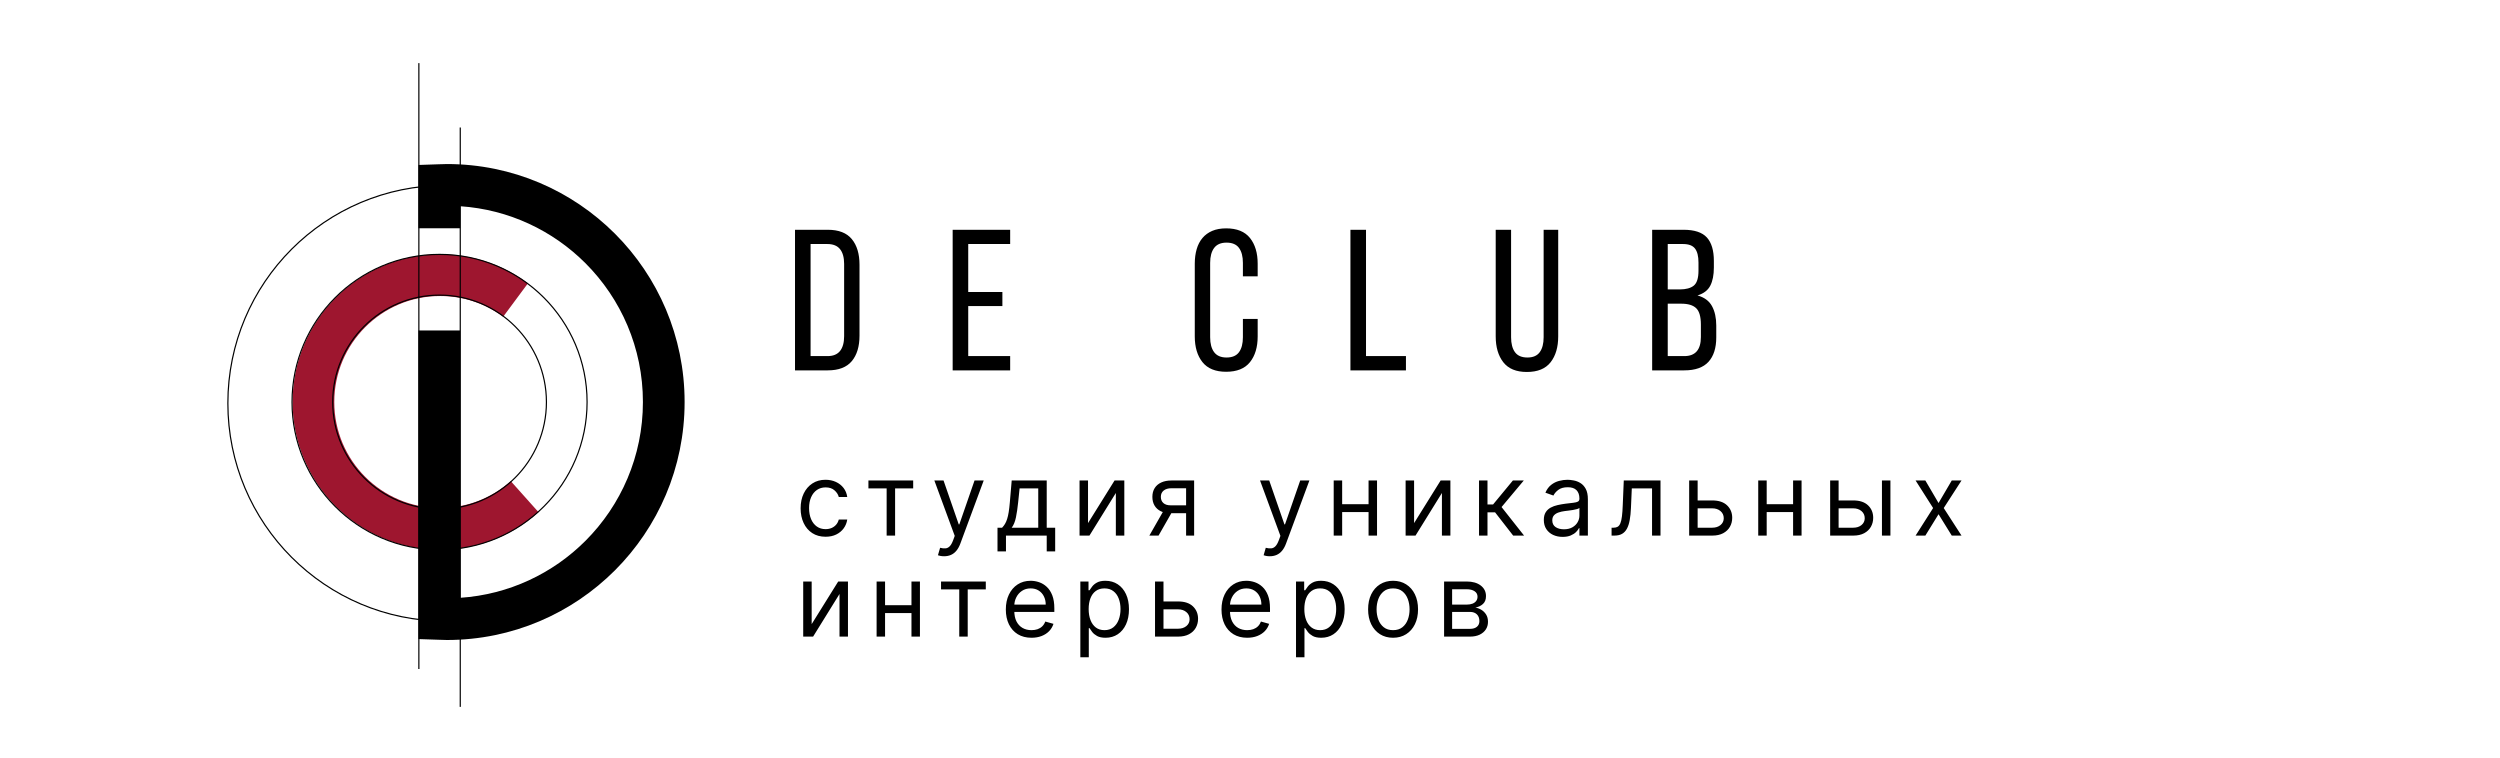
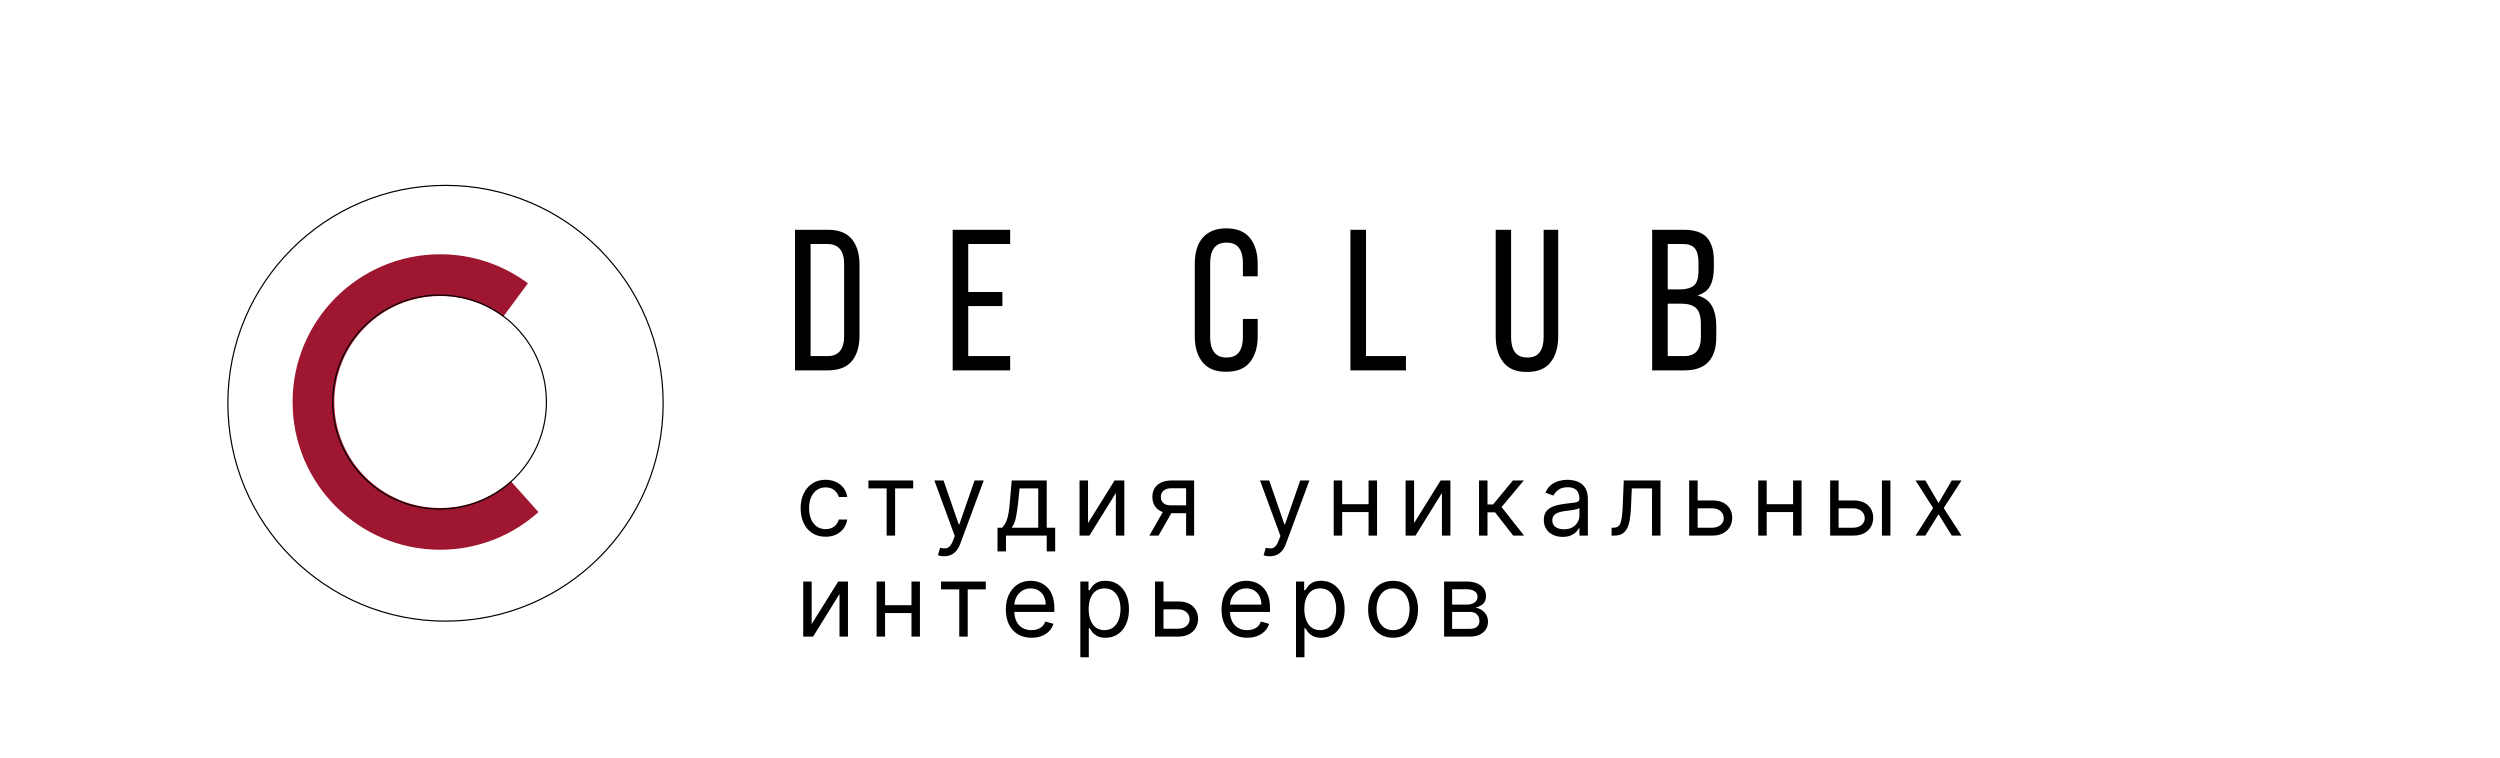
<svg xmlns="http://www.w3.org/2000/svg" width="198" height="60" viewBox="0 0 198 60" fill="none">
  <path d="M42.645 40.557C41.586 41.506 40.361 42.262 39.026 42.772C37.728 43.268 36.324 43.539 34.86 43.539C31.633 43.539 28.711 42.23 26.596 40.112C24.481 37.995 23.173 35.07 23.173 31.839C23.173 28.608 24.481 25.683 26.596 23.566C28.711 21.448 31.633 20.139 34.86 20.139C36.136 20.139 37.367 20.345 38.521 20.726C39.708 21.117 40.816 21.7 41.812 22.439L39.851 25.086C39.148 24.564 38.353 24.149 37.489 23.864C36.665 23.592 35.781 23.445 34.86 23.445C32.545 23.445 30.448 24.384 28.931 25.903C27.414 27.422 26.475 29.521 26.475 31.839C26.475 34.157 27.414 36.256 28.931 37.775C30.448 39.294 32.545 40.233 34.86 40.233C35.917 40.233 36.926 40.039 37.852 39.686C38.823 39.314 39.702 38.774 40.452 38.104L42.645 40.557Z" fill="#9E162F" />
  <path d="M35.285 14.634C40.057 14.634 44.379 16.571 47.507 19.702C50.635 22.834 52.569 27.16 52.569 31.938C52.569 36.716 50.635 41.042 47.507 44.173C44.379 47.304 40.058 49.241 35.285 49.241C30.512 49.241 26.19 47.304 23.063 44.173C19.935 41.042 18 36.716 18 31.938C18 27.16 19.935 22.834 23.063 19.702C26.19 16.571 30.512 14.634 35.285 14.634ZM47.44 19.769C44.329 16.655 40.032 14.729 35.285 14.729C30.538 14.729 26.24 16.655 23.129 19.769C20.018 22.883 18.094 27.186 18.094 31.938C18.094 36.69 20.018 40.992 23.129 44.106C26.24 47.221 30.538 49.147 35.285 49.147C40.032 49.147 44.329 47.221 47.44 44.106C50.551 40.992 52.475 36.69 52.475 31.938C52.475 27.186 50.551 22.883 47.44 19.769Z" fill="black" />
-   <path d="M36.499 10.098V55.984H36.405V10.098H36.499ZM33.127 52.985V5H33.221V52.985H33.127Z" fill="black" />
-   <path d="M34.813 20.101C38.052 20.101 40.985 21.415 43.108 23.54C45.231 25.666 46.544 28.601 46.544 31.844C46.544 35.087 45.231 38.023 43.108 40.148C40.985 42.273 38.052 43.588 34.813 43.588C31.573 43.588 28.641 42.273 26.518 40.148C24.395 38.023 23.082 35.087 23.082 31.844C23.082 28.601 24.395 25.666 26.518 23.54C28.641 21.415 31.573 20.101 34.813 20.101ZM43.041 23.607C40.936 21.499 38.026 20.195 34.813 20.195C31.6 20.195 28.69 21.499 26.585 23.607C24.479 25.715 23.176 28.628 23.176 31.844C23.176 35.061 24.479 37.974 26.585 40.081C28.69 42.19 31.6 43.493 34.813 43.493C38.026 43.493 40.936 42.19 43.041 40.081C45.147 37.974 46.45 35.061 46.45 31.844C46.45 28.628 45.147 25.715 43.041 23.607Z" fill="black" />
  <path d="M34.814 23.326C37.164 23.326 39.291 24.279 40.831 25.821C42.371 27.362 43.324 29.492 43.324 31.845C43.324 34.197 42.371 36.327 40.831 37.869C39.291 39.411 37.164 40.364 34.814 40.364C32.464 40.364 30.336 39.411 28.796 37.869C27.256 36.327 26.304 34.197 26.304 31.845C26.304 29.492 27.256 27.362 28.796 25.821C30.336 24.279 32.464 23.326 34.814 23.326ZM40.765 25.888C39.242 24.363 37.138 23.42 34.814 23.42C32.49 23.42 30.386 24.363 28.863 25.888C27.34 27.412 26.398 29.518 26.398 31.845C26.398 34.171 27.34 36.278 28.863 37.802C30.386 39.327 32.49 40.27 34.814 40.27C37.138 40.27 39.242 39.327 40.765 37.802C42.288 36.278 43.23 34.171 43.23 31.845C43.23 29.518 42.288 27.412 40.765 25.888Z" fill="black" />
-   <path d="M33.144 18.08V13.065L34.743 13.01C34.825 13.007 34.927 13.004 35.061 13.002C35.362 12.996 35.292 12.992 35.394 12.992C40.593 12.992 45.299 15.102 48.707 18.512C52.114 21.923 54.221 26.635 54.221 31.84C54.221 37.044 52.114 41.756 48.707 45.167C45.299 48.578 40.593 50.688 35.394 50.688C35.292 50.688 35.362 50.684 35.061 50.678C34.927 50.675 34.825 50.672 34.743 50.669L33.144 50.615V26.173H36.446V47.346C40.314 47.087 43.794 45.41 46.372 42.83C49.181 40.017 50.919 36.132 50.919 31.84C50.919 27.548 49.181 23.662 46.372 20.85C43.794 18.27 40.314 16.593 36.446 16.333V18.08H33.144Z" fill="black" />
  <path d="M65.558 18.198C66.423 18.198 67.058 18.444 67.464 18.937C67.87 19.43 68.073 20.107 68.073 20.966V26.581C68.073 27.44 67.87 28.113 67.464 28.601C67.058 29.089 66.423 29.333 65.558 29.333H62.965V18.198H65.558ZM65.543 28.203C65.985 28.203 66.315 28.068 66.531 27.798C66.747 27.527 66.855 27.137 66.855 26.628V20.902C66.855 20.393 66.747 20.003 66.531 19.733C66.315 19.462 65.98 19.327 65.527 19.327H64.198V28.203H65.543ZM79.389 23.129V24.242H76.684V28.203H80.005V29.333H75.451V18.198H80.005V19.327H76.684V23.129H79.389ZM97.109 18.086C97.963 18.086 98.593 18.341 98.999 18.85C99.405 19.359 99.608 20.038 99.608 20.886V21.888H98.438V20.822C98.438 20.313 98.335 19.918 98.129 19.637C97.924 19.356 97.594 19.216 97.141 19.216C96.698 19.216 96.371 19.356 96.16 19.637C95.95 19.918 95.844 20.313 95.844 20.822V26.708C95.844 27.217 95.95 27.612 96.16 27.893C96.371 28.174 96.698 28.315 97.141 28.315C97.594 28.315 97.924 28.174 98.129 27.893C98.335 27.612 98.438 27.217 98.438 26.708V25.261H99.608V26.644C99.608 27.493 99.405 28.172 98.999 28.681C98.593 29.19 97.963 29.444 97.109 29.444C96.266 29.444 95.641 29.19 95.235 28.681C94.829 28.172 94.626 27.493 94.626 26.644V20.886C94.626 20.462 94.677 20.077 94.777 19.733C94.877 19.388 95.03 19.094 95.235 18.85C95.441 18.606 95.699 18.418 96.01 18.285C96.321 18.153 96.688 18.086 97.109 18.086ZM106.954 29.333V18.198H108.188V28.203H111.351V29.333H106.954ZM119.678 26.708C119.678 27.217 119.781 27.612 119.986 27.893C120.192 28.174 120.521 28.315 120.975 28.315C121.417 28.315 121.742 28.174 121.947 27.893C122.153 27.612 122.256 27.217 122.256 26.708V18.198H123.41V26.644C123.41 27.493 123.21 28.174 122.809 28.689C122.408 29.203 121.781 29.46 120.927 29.46C120.084 29.46 119.462 29.203 119.061 28.689C118.661 28.174 118.46 27.493 118.46 26.644V18.198H119.678V26.708ZM133.334 18.198C134.199 18.198 134.815 18.402 135.185 18.81C135.554 19.218 135.738 19.836 135.738 20.663V21.188C135.738 21.782 135.643 22.262 135.453 22.628C135.264 22.994 134.926 23.251 134.441 23.399C134.979 23.548 135.361 23.829 135.588 24.242C135.815 24.656 135.928 25.171 135.928 25.785V26.724C135.928 27.562 135.722 28.206 135.311 28.657C134.9 29.107 134.262 29.333 133.397 29.333H130.851V18.198H133.334ZM133.034 22.922C133.529 22.922 133.901 22.821 134.149 22.62C134.396 22.418 134.52 22.026 134.52 21.443V20.791C134.52 20.292 134.428 19.924 134.244 19.685C134.059 19.446 133.746 19.327 133.303 19.327H132.085V22.922H133.034ZM133.397 28.203C134.272 28.203 134.71 27.7 134.71 26.692V25.706C134.71 25.08 134.586 24.648 134.338 24.41C134.091 24.171 133.698 24.052 133.16 24.052H132.085V28.203H133.397Z" fill="black" />
  <path d="M65.386 42.51C64.977 42.51 64.625 42.413 64.329 42.22C64.034 42.027 63.807 41.761 63.648 41.422C63.489 41.083 63.409 40.696 63.409 40.26C63.409 39.817 63.49 39.426 63.653 39.087C63.818 38.746 64.047 38.48 64.341 38.288C64.636 38.095 64.981 37.998 65.375 37.998C65.682 37.998 65.958 38.055 66.204 38.169C66.451 38.283 66.653 38.442 66.81 38.646C66.967 38.851 67.064 39.089 67.102 39.362H66.432C66.381 39.163 66.267 38.987 66.091 38.834C65.917 38.678 65.682 38.601 65.386 38.601C65.125 38.601 64.896 38.669 64.699 38.805C64.504 38.94 64.351 39.13 64.242 39.376C64.133 39.621 64.079 39.908 64.079 40.237C64.079 40.574 64.133 40.868 64.239 41.118C64.347 41.368 64.498 41.562 64.693 41.7C64.89 41.839 65.121 41.908 65.386 41.908C65.561 41.908 65.719 41.877 65.861 41.817C66.003 41.756 66.123 41.669 66.222 41.555C66.32 41.442 66.39 41.305 66.432 41.146H67.102C67.064 41.404 66.971 41.636 66.821 41.842C66.673 42.047 66.477 42.21 66.233 42.331C65.99 42.45 65.708 42.51 65.386 42.51ZM68.779 38.68V38.055H72.324V38.68H70.892V42.419H70.222V38.68H68.779ZM74.774 44.055C74.66 44.055 74.559 44.046 74.47 44.027C74.381 44.01 74.319 43.993 74.285 43.976L74.456 43.385C74.619 43.426 74.763 43.442 74.888 43.43C75.013 43.419 75.123 43.363 75.22 43.263C75.318 43.164 75.408 43.004 75.49 42.783L75.615 42.442L74.001 38.055H74.728L75.933 41.533H75.978L77.183 38.055H77.91L76.058 43.055C75.975 43.281 75.871 43.467 75.748 43.615C75.625 43.765 75.482 43.875 75.319 43.947C75.158 44.019 74.977 44.055 74.774 44.055ZM79.002 43.669V41.794H79.366C79.455 41.701 79.531 41.601 79.596 41.493C79.66 41.385 79.716 41.257 79.763 41.109C79.813 40.96 79.854 40.778 79.888 40.564C79.923 40.348 79.953 40.087 79.979 39.783L80.127 38.055H82.9V41.794H83.57V43.669H82.9V42.419H79.673V43.669H79.002ZM80.127 41.794H82.229V38.68H80.752L80.638 39.783C80.591 40.239 80.532 40.638 80.462 40.979C80.392 41.319 80.281 41.591 80.127 41.794ZM86.171 41.43L88.273 38.055H89.046V42.419H88.375V39.044L86.284 42.419H85.5V38.055H86.171V41.43ZM93.939 42.419V38.669H92.779C92.518 38.669 92.313 38.73 92.163 38.851C92.013 38.972 91.939 39.139 91.939 39.351C91.939 39.559 92.006 39.723 92.14 39.842C92.277 39.962 92.463 40.021 92.7 40.021H94.109V40.646H92.7C92.404 40.646 92.15 40.594 91.936 40.49C91.722 40.386 91.557 40.237 91.442 40.044C91.326 39.849 91.268 39.618 91.268 39.351C91.268 39.082 91.329 38.851 91.45 38.658C91.571 38.464 91.745 38.316 91.97 38.212C92.197 38.107 92.467 38.055 92.779 38.055H94.575V42.419H93.939ZM91.029 42.419L92.268 40.248H92.996L91.757 42.419H91.029ZM100.568 44.055C100.454 44.055 100.353 44.046 100.264 44.027C100.175 44.01 100.113 43.993 100.079 43.976L100.249 43.385C100.412 43.426 100.556 43.442 100.681 43.43C100.806 43.419 100.917 43.363 101.014 43.263C101.112 43.164 101.202 43.004 101.284 42.783L101.409 42.442L99.795 38.055H100.522L101.727 41.533H101.772L102.977 38.055H103.704L101.852 43.055C101.768 43.281 101.665 43.467 101.542 43.615C101.419 43.765 101.276 43.875 101.113 43.947C100.952 44.019 100.77 44.055 100.568 44.055ZM108.549 39.93V40.555H106.14V39.93H108.549ZM106.299 38.055V42.419H105.629V38.055H106.299ZM109.061 38.055V42.419H108.39V38.055H109.061ZM111.996 41.43L114.098 38.055H114.871V42.419H114.2V39.044L112.109 42.419H111.325V38.055H111.996V41.43ZM117.139 42.419V38.055H117.809V39.953H118.252L119.82 38.055H120.684L118.923 40.158L120.707 42.419H119.843L118.411 40.578H117.809V42.419H117.139ZM123.76 42.521C123.483 42.521 123.232 42.469 123.007 42.365C122.781 42.259 122.602 42.106 122.47 41.908C122.337 41.707 122.271 41.464 122.271 41.18C122.271 40.93 122.32 40.728 122.419 40.572C122.517 40.415 122.649 40.292 122.814 40.203C122.978 40.114 123.16 40.048 123.359 40.004C123.56 39.959 123.761 39.923 123.964 39.896C124.229 39.862 124.444 39.837 124.609 39.819C124.776 39.801 124.897 39.769 124.973 39.726C125.05 39.682 125.089 39.606 125.089 39.498V39.476C125.089 39.196 125.012 38.978 124.859 38.822C124.708 38.667 124.477 38.589 124.169 38.589C123.849 38.589 123.598 38.66 123.416 38.8C123.234 38.94 123.106 39.089 123.032 39.248L122.396 39.021C122.51 38.756 122.661 38.55 122.851 38.402C123.042 38.252 123.25 38.148 123.476 38.089C123.703 38.029 123.926 37.998 124.146 37.998C124.286 37.998 124.447 38.016 124.629 38.05C124.813 38.082 124.99 38.149 125.16 38.251C125.333 38.354 125.476 38.508 125.589 38.714C125.703 38.921 125.76 39.197 125.76 39.544V42.419H125.089V41.828H125.055C125.01 41.923 124.934 42.024 124.828 42.132C124.722 42.24 124.581 42.332 124.404 42.408C124.228 42.483 124.013 42.521 123.76 42.521ZM123.862 41.919C124.127 41.919 124.351 41.867 124.532 41.763C124.716 41.658 124.854 41.524 124.947 41.359C125.042 41.194 125.089 41.021 125.089 40.839V40.226C125.061 40.26 124.998 40.291 124.902 40.319C124.807 40.346 124.697 40.37 124.572 40.391C124.449 40.41 124.329 40.426 124.211 40.442C124.096 40.455 124.002 40.466 123.93 40.476C123.756 40.498 123.593 40.535 123.441 40.587C123.292 40.636 123.171 40.711 123.078 40.811C122.987 40.91 122.941 41.044 122.941 41.214C122.941 41.447 123.028 41.623 123.2 41.743C123.374 41.86 123.595 41.919 123.862 41.919ZM127.637 42.419V41.794H127.796C127.927 41.794 128.036 41.768 128.123 41.717C128.21 41.664 128.28 41.572 128.333 41.442C128.388 41.309 128.43 41.125 128.458 40.891C128.488 40.654 128.51 40.353 128.523 39.987L128.603 38.055H131.512V42.419H130.842V38.68H129.239L129.171 40.237C129.156 40.595 129.124 40.91 129.074 41.183C129.027 41.454 128.954 41.681 128.856 41.865C128.759 42.049 128.63 42.187 128.469 42.28C128.308 42.373 128.107 42.419 127.864 42.419H127.637ZM134.362 39.635H135.612C136.123 39.635 136.514 39.765 136.785 40.024C137.056 40.283 137.191 40.612 137.191 41.01C137.191 41.271 137.131 41.509 137.009 41.723C136.888 41.935 136.71 42.105 136.475 42.231C136.24 42.356 135.953 42.419 135.612 42.419H133.782V38.055H134.453V41.794H135.612C135.877 41.794 136.095 41.724 136.265 41.584C136.435 41.444 136.521 41.264 136.521 41.044C136.521 40.813 136.435 40.624 136.265 40.479C136.095 40.333 135.877 40.26 135.612 40.26H134.362V39.635ZM142.172 39.93V40.555H139.763V39.93H142.172ZM139.922 38.055V42.419H139.252V38.055H139.922ZM142.684 38.055V42.419H142.013V38.055H142.684ZM145.528 39.635H146.778C147.289 39.635 147.68 39.765 147.951 40.024C148.222 40.283 148.357 40.612 148.357 41.01C148.357 41.271 148.296 41.509 148.175 41.723C148.054 41.935 147.876 42.105 147.641 42.231C147.406 42.356 147.118 42.419 146.778 42.419H144.948V38.055H145.618V41.794H146.778C147.043 41.794 147.261 41.724 147.431 41.584C147.601 41.444 147.687 41.264 147.687 41.044C147.687 40.813 147.601 40.624 147.431 40.479C147.261 40.333 147.043 40.26 146.778 40.26H145.528V39.635ZM149.05 42.419V38.055H149.721V42.419H149.05ZM152.488 38.055L153.533 39.839L154.579 38.055H155.352L153.943 40.237L155.352 42.419H154.579L153.533 40.726L152.488 42.419H151.715L153.102 40.237L151.715 38.055H152.488ZM64.284 49.43L66.386 46.055H67.159V50.419H66.489V47.044L64.398 50.419H63.614V46.055H64.284V49.43ZM72.347 47.93V48.555H69.938V47.93H72.347ZM70.097 46.055V50.419H69.427V46.055H70.097ZM72.859 46.055V50.419H72.188V46.055H72.859ZM74.53 46.68V46.055H78.075V46.68H76.643V50.419H75.973V46.68H74.53ZM81.696 50.51C81.275 50.51 80.913 50.417 80.608 50.231C80.305 50.044 80.071 49.783 79.906 49.447C79.743 49.11 79.662 48.718 79.662 48.271C79.662 47.824 79.743 47.43 79.906 47.089C80.071 46.747 80.3 46.48 80.594 46.288C80.889 46.095 81.234 45.998 81.628 45.998C81.855 45.998 82.079 46.036 82.301 46.112C82.523 46.188 82.724 46.311 82.906 46.481C83.088 46.65 83.233 46.873 83.341 47.152C83.449 47.43 83.503 47.773 83.503 48.18V48.464H80.139V47.885H82.821C82.821 47.639 82.772 47.419 82.673 47.226C82.577 47.033 82.438 46.88 82.258 46.768C82.081 46.657 81.87 46.601 81.628 46.601C81.361 46.601 81.13 46.667 80.935 46.8C80.741 46.93 80.593 47.101 80.489 47.311C80.384 47.521 80.332 47.747 80.332 47.987V48.373C80.332 48.703 80.389 48.982 80.503 49.212C80.618 49.439 80.778 49.612 80.983 49.731C81.188 49.849 81.425 49.908 81.696 49.908C81.872 49.908 82.031 49.883 82.173 49.834C82.317 49.783 82.441 49.707 82.545 49.606C82.65 49.504 82.73 49.377 82.787 49.226L83.435 49.408C83.366 49.627 83.252 49.821 83.091 49.987C82.93 50.152 82.731 50.281 82.494 50.373C82.257 50.464 81.991 50.51 81.696 50.51ZM85.563 52.055V46.055H86.21V46.748H86.29C86.339 46.673 86.407 46.576 86.495 46.459C86.584 46.339 86.71 46.233 86.875 46.141C87.042 46.046 87.267 45.998 87.551 45.998C87.919 45.998 88.243 46.09 88.523 46.274C88.803 46.458 89.022 46.718 89.179 47.055C89.336 47.392 89.415 47.79 89.415 48.248C89.415 48.711 89.336 49.111 89.179 49.45C89.022 49.787 88.804 50.049 88.526 50.234C88.247 50.418 87.926 50.51 87.563 50.51C87.282 50.51 87.058 50.464 86.889 50.371C86.721 50.276 86.591 50.169 86.5 50.05C86.409 49.928 86.339 49.828 86.29 49.748H86.233V52.055H85.563ZM86.222 48.237C86.222 48.567 86.27 48.857 86.367 49.109C86.463 49.359 86.604 49.555 86.79 49.697C86.976 49.837 87.203 49.908 87.472 49.908C87.752 49.908 87.986 49.834 88.174 49.686C88.363 49.536 88.505 49.336 88.6 49.084C88.696 48.83 88.745 48.548 88.745 48.237C88.745 47.93 88.697 47.654 88.603 47.408C88.51 47.16 88.369 46.964 88.179 46.819C87.992 46.674 87.756 46.601 87.472 46.601C87.199 46.601 86.97 46.67 86.784 46.808C86.599 46.944 86.459 47.136 86.364 47.382C86.269 47.626 86.222 47.911 86.222 48.237ZM92.057 47.635H93.307C93.819 47.635 94.21 47.765 94.481 48.024C94.751 48.283 94.887 48.612 94.887 49.01C94.887 49.271 94.826 49.509 94.705 49.723C94.584 49.935 94.406 50.105 94.171 50.231C93.936 50.356 93.648 50.419 93.307 50.419H91.478V46.055H92.148V49.794H93.307C93.572 49.794 93.79 49.724 93.961 49.584C94.131 49.444 94.216 49.264 94.216 49.044C94.216 48.813 94.131 48.624 93.961 48.479C93.79 48.333 93.572 48.26 93.307 48.26H92.057V47.635ZM98.777 50.51C98.356 50.51 97.994 50.417 97.689 50.231C97.386 50.044 97.152 49.783 96.987 49.447C96.824 49.11 96.743 48.718 96.743 48.271C96.743 47.824 96.824 47.43 96.987 47.089C97.152 46.747 97.381 46.48 97.675 46.288C97.97 46.095 98.315 45.998 98.709 45.998C98.936 45.998 99.16 46.036 99.382 46.112C99.604 46.188 99.805 46.311 99.987 46.481C100.169 46.65 100.314 46.873 100.422 47.152C100.53 47.43 100.584 47.773 100.584 48.18V48.464H97.22V47.885H99.902C99.902 47.639 99.853 47.419 99.754 47.226C99.658 47.033 99.519 46.88 99.339 46.768C99.161 46.657 98.951 46.601 98.709 46.601C98.442 46.601 98.211 46.667 98.016 46.8C97.822 46.93 97.674 47.101 97.57 47.311C97.465 47.521 97.413 47.747 97.413 47.987V48.373C97.413 48.703 97.47 48.982 97.584 49.212C97.699 49.439 97.859 49.612 98.064 49.731C98.268 49.849 98.506 49.908 98.777 49.908C98.953 49.908 99.112 49.883 99.254 49.834C99.398 49.783 99.522 49.707 99.626 49.606C99.731 49.504 99.811 49.377 99.868 49.226L100.516 49.408C100.447 49.627 100.333 49.821 100.172 49.987C100.011 50.152 99.812 50.281 99.575 50.373C99.338 50.464 99.072 50.51 98.777 50.51ZM102.644 52.055V46.055H103.291V46.748H103.371C103.42 46.673 103.488 46.576 103.575 46.459C103.664 46.339 103.791 46.233 103.956 46.141C104.123 46.046 104.348 45.998 104.632 45.998C105 45.998 105.324 46.09 105.604 46.274C105.884 46.458 106.103 46.718 106.26 47.055C106.417 47.392 106.496 47.79 106.496 48.248C106.496 48.711 106.417 49.111 106.26 49.45C106.103 49.787 105.885 50.049 105.607 50.234C105.328 50.418 105.007 50.51 104.644 50.51C104.363 50.51 104.139 50.464 103.97 50.371C103.802 50.276 103.672 50.169 103.581 50.05C103.49 49.928 103.42 49.828 103.371 49.748H103.314V52.055H102.644ZM103.303 48.237C103.303 48.567 103.351 48.857 103.448 49.109C103.544 49.359 103.685 49.555 103.871 49.697C104.057 49.837 104.284 49.908 104.553 49.908C104.833 49.908 105.067 49.834 105.254 49.686C105.444 49.536 105.586 49.336 105.681 49.084C105.777 48.83 105.825 48.548 105.825 48.237C105.825 47.93 105.778 47.654 105.683 47.408C105.591 47.16 105.45 46.964 105.26 46.819C105.073 46.674 104.837 46.601 104.553 46.601C104.28 46.601 104.051 46.67 103.865 46.808C103.68 46.944 103.539 47.136 103.445 47.382C103.35 47.626 103.303 47.911 103.303 48.237ZM110.331 50.51C109.937 50.51 109.592 50.416 109.294 50.229C108.999 50.041 108.768 49.779 108.601 49.442C108.436 49.105 108.354 48.711 108.354 48.26C108.354 47.805 108.436 47.408 108.601 47.069C108.768 46.73 108.999 46.467 109.294 46.28C109.592 46.092 109.937 45.998 110.331 45.998C110.725 45.998 111.07 46.092 111.365 46.28C111.663 46.467 111.894 46.73 112.059 47.069C112.225 47.408 112.309 47.805 112.309 48.26C112.309 48.711 112.225 49.105 112.059 49.442C111.894 49.779 111.663 50.041 111.365 50.229C111.07 50.416 110.725 50.51 110.331 50.51ZM110.331 49.908C110.631 49.908 110.877 49.831 111.07 49.678C111.263 49.524 111.406 49.322 111.499 49.072C111.592 48.822 111.638 48.551 111.638 48.26C111.638 47.968 111.592 47.696 111.499 47.444C111.406 47.193 111.263 46.989 111.07 46.834C110.877 46.678 110.631 46.601 110.331 46.601C110.032 46.601 109.786 46.678 109.593 46.834C109.4 46.989 109.257 47.193 109.164 47.444C109.071 47.696 109.025 47.968 109.025 48.26C109.025 48.551 109.071 48.822 109.164 49.072C109.257 49.322 109.4 49.524 109.593 49.678C109.786 49.831 110.032 49.908 110.331 49.908ZM114.372 50.419V46.055H116.156C116.626 46.055 116.999 46.161 117.275 46.373C117.552 46.586 117.69 46.866 117.69 47.214C117.69 47.48 117.612 47.685 117.454 47.831C117.297 47.975 117.096 48.072 116.849 48.123C117.01 48.146 117.167 48.203 117.318 48.294C117.472 48.385 117.598 48.51 117.699 48.669C117.799 48.826 117.849 49.019 117.849 49.248C117.849 49.472 117.793 49.672 117.679 49.848C117.565 50.024 117.402 50.163 117.19 50.266C116.978 50.368 116.724 50.419 116.429 50.419H114.372ZM115.008 49.805H116.429C116.66 49.805 116.841 49.75 116.972 49.641C117.102 49.531 117.168 49.381 117.168 49.192C117.168 48.966 117.102 48.789 116.972 48.66C116.841 48.53 116.66 48.464 116.429 48.464H115.008V49.805ZM115.008 47.885H116.156C116.336 47.885 116.49 47.86 116.619 47.811C116.748 47.76 116.847 47.688 116.915 47.595C116.985 47.5 117.02 47.389 117.02 47.26C117.02 47.076 116.943 46.932 116.79 46.828C116.636 46.722 116.425 46.669 116.156 46.669H115.008V47.885Z" fill="black" />
</svg>